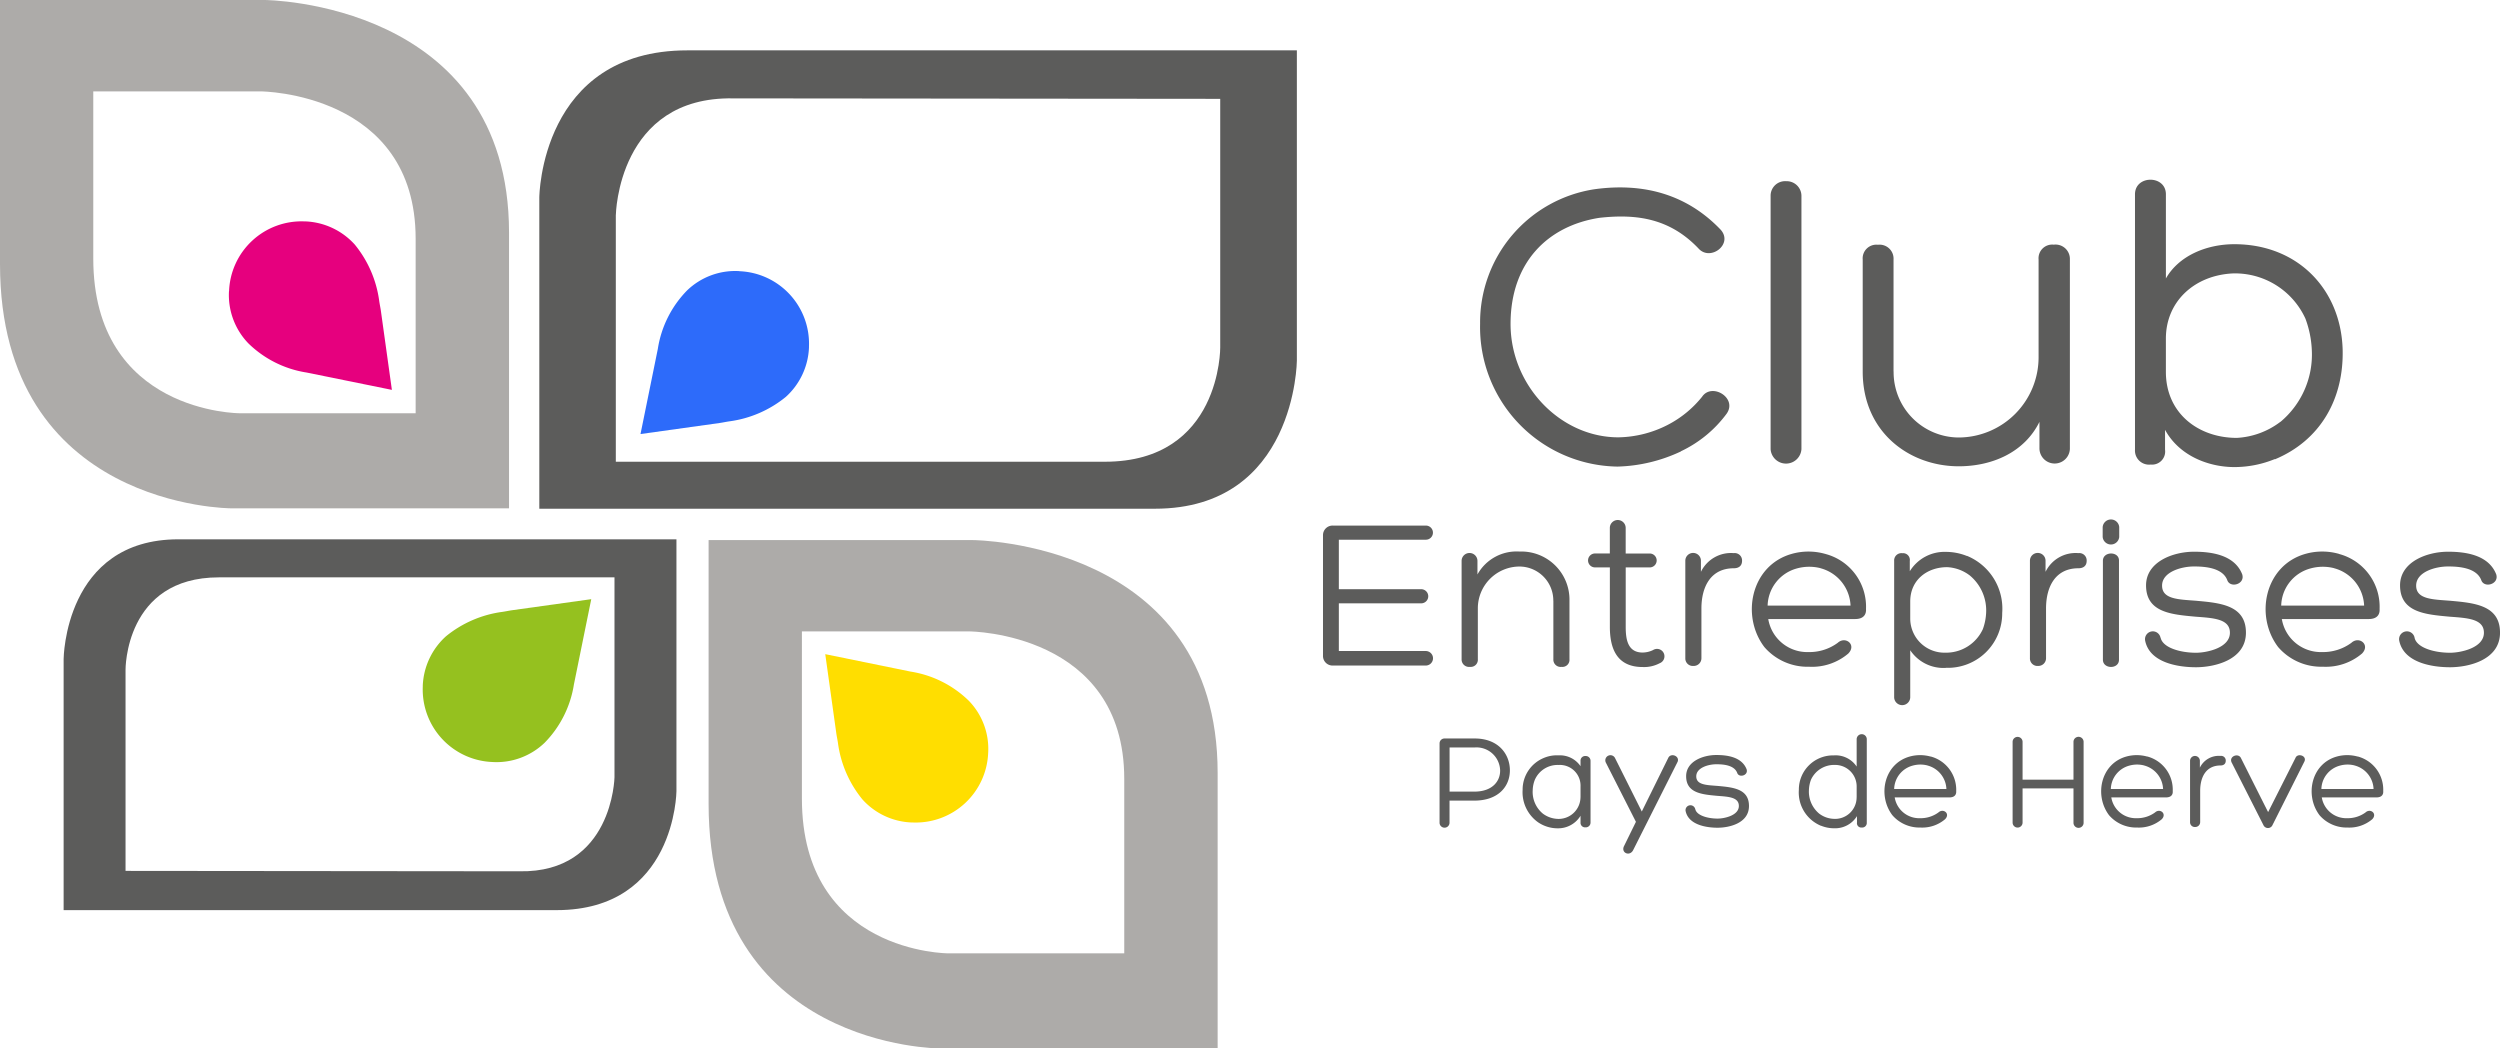
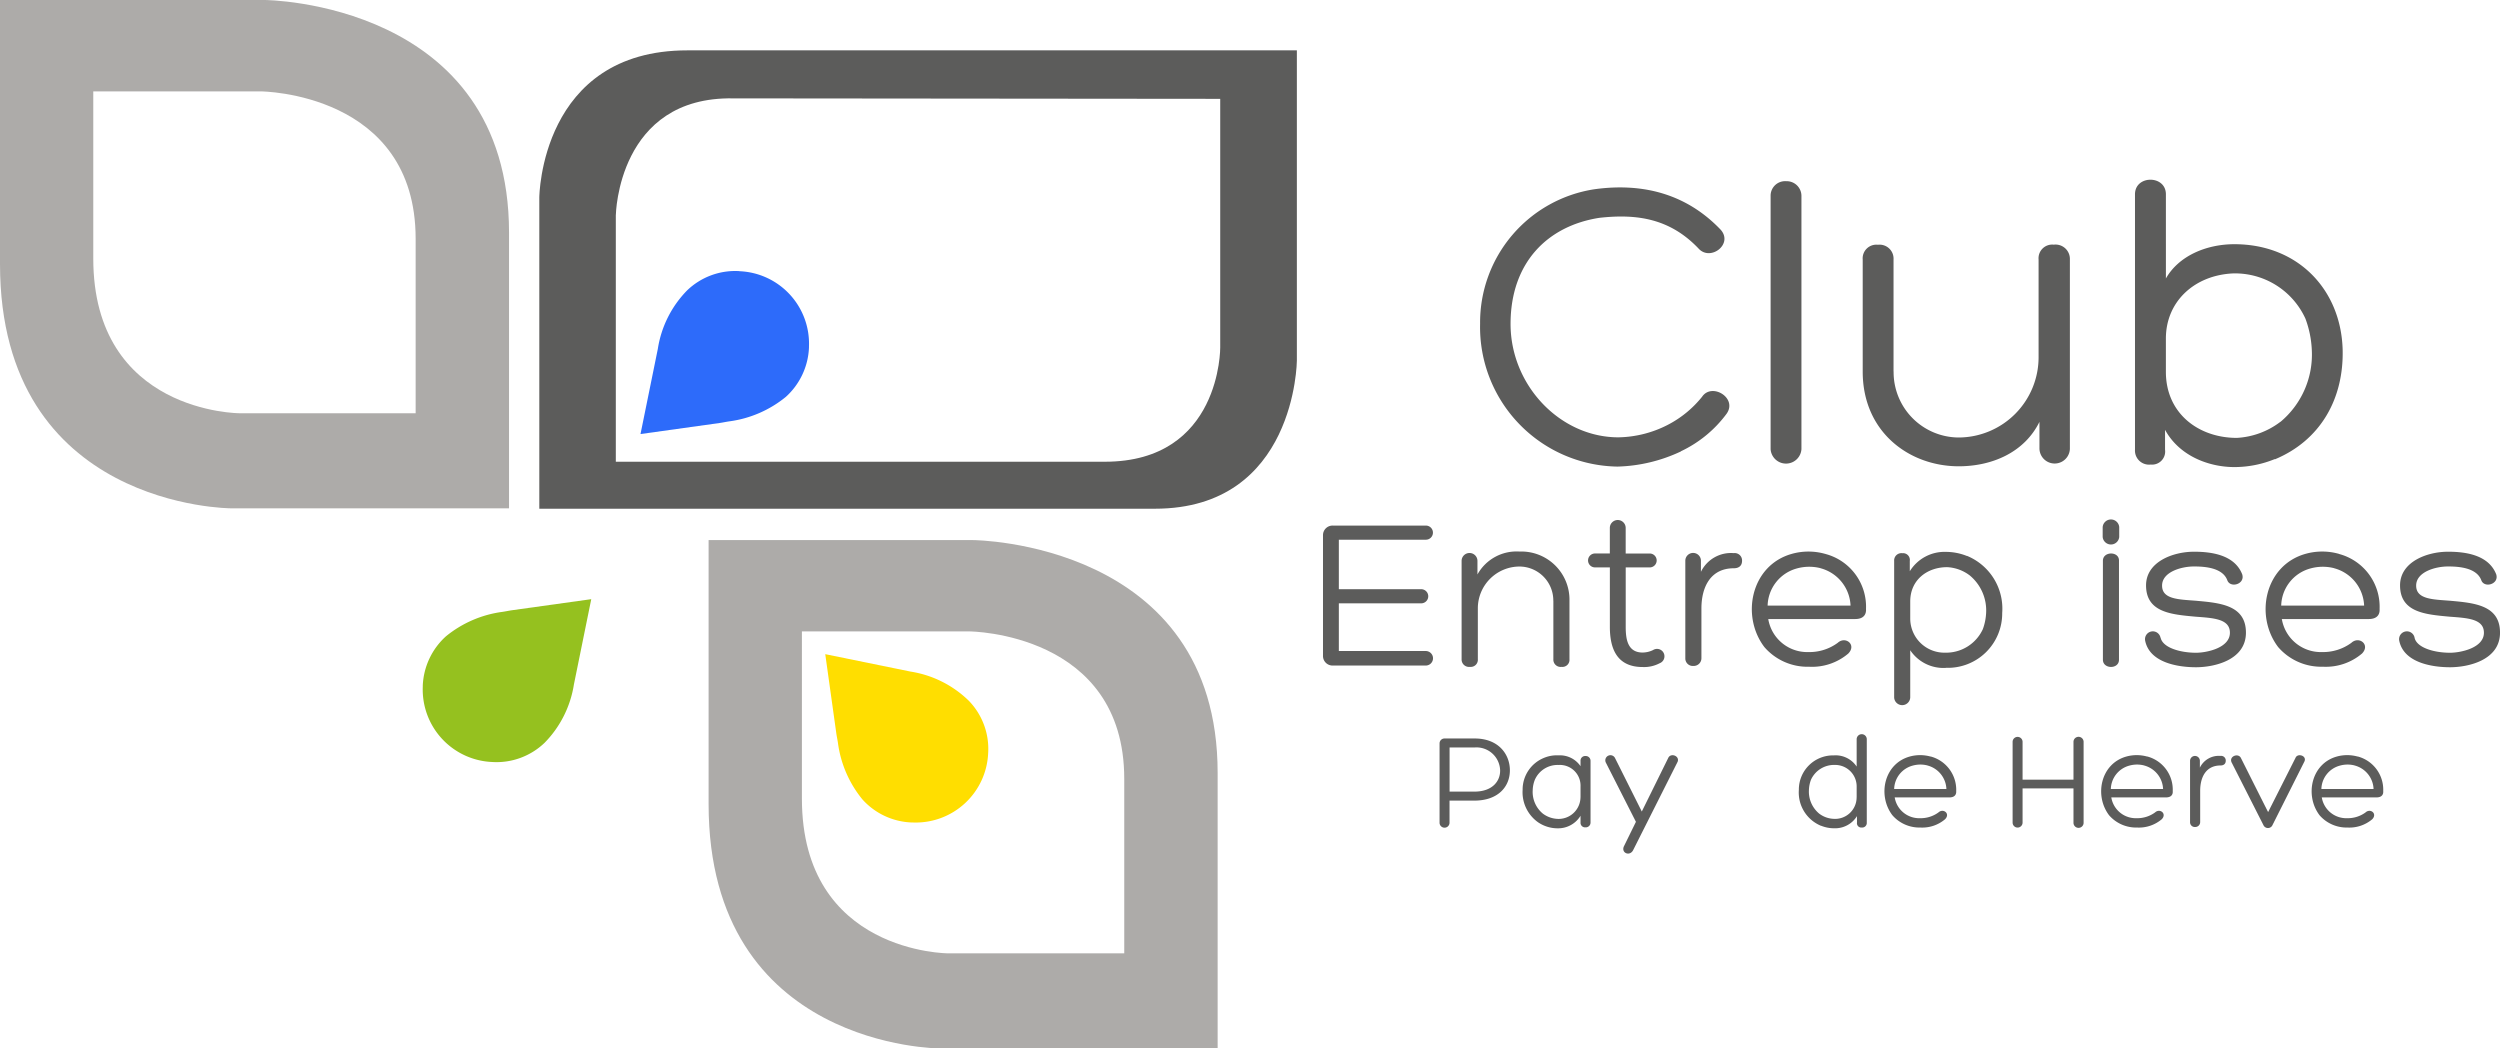
<svg xmlns="http://www.w3.org/2000/svg" width="305.546" height="128.138" viewBox="0 0 305.546 128.138">
  <g id="Club_NewLogo-modifie" transform="translate(0 0)">
    <g id="Groupe_4" data-name="Groupe 4" transform="translate(161.694 21.965)">
      <g id="Groupe_1" data-name="Groupe 1" transform="translate(19.204)">
        <path id="Tracé_1" data-name="Tracé 1" d="M213.234,56.152a19.311,19.311,0,0,1-7.756,1.86,17.051,17.051,0,0,1-16.8-17.469,16.469,16.469,0,0,1,14.007-16.433c6.05-.825,11.313.671,15.4,4.957,1.553,1.755-1.237,3.873-2.685,2.32-3.519-3.72-7.593-4.286-12.147-3.778C196.9,28.6,192.4,33.094,192.4,40.582s6.05,13.854,13.183,13.854a13.642,13.642,0,0,0,5.992-1.505,13.054,13.054,0,0,0,4.238-3.461c1.189-1.755,4.343.153,3,2.071a14.76,14.76,0,0,1-5.58,4.592Z" transform="translate(-188.68 -22.951)" fill="#5c5c5b" />
        <path id="Tracé_2" data-name="Tracé 2" d="M229.478,55.861a1.889,1.889,0,0,1-3.768,0V24.855a1.772,1.772,0,0,1,1.908-1.755,1.8,1.8,0,0,1,1.86,1.755Z" transform="translate(-190.207 -22.918)" fill="#5c5c5b" />
        <path id="Tracé_3" data-name="Tracé 3" d="M241.227,46.693a7.987,7.987,0,0,0,8.006,8.063,9.808,9.808,0,0,0,9.712-9.77V33a1.673,1.673,0,0,1,1.86-1.812A1.756,1.756,0,0,1,262.771,33V56.156a1.861,1.861,0,0,1-3.72-.048v-3.26c-1.86,3.768-5.839,5.427-9.866,5.427-5.992,0-11.735-4.132-11.735-11.572V33.012a1.673,1.673,0,0,1,1.86-1.812,1.71,1.71,0,0,1,1.908,1.812V46.7Z" transform="translate(-190.691 -23.251)" fill="#5c5c5b" />
        <path id="Tracé_4" data-name="Tracé 4" d="M289.226,57.1l.048-.058a13.067,13.067,0,0,1-4.966.988c-3.106,0-6.721-1.342-8.475-4.554V55.91a1.6,1.6,0,0,1-1.755,1.812,1.718,1.718,0,0,1-1.918-1.812V24.693c0-2.378,3.778-2.378,3.778,0V34.981c1.553-2.742,4.909-4.19,8.37-4.19,7.756,0,13.02,5.532,13.231,12.867.153,5.992-2.685,11.112-8.322,13.442Zm.719-4.6a10.719,10.719,0,0,0,3.825-8.782,12.5,12.5,0,0,0-.777-3.825,9.459,9.459,0,0,0-8.84-5.532c-4.7.211-8.217,3.413-8.217,7.958V46.4c0,5.062,3.979,8.063,8.677,8.063a9.669,9.669,0,0,0,5.321-1.965Z" transform="translate(-192.123 -22.91)" fill="#5c5c5b" />
      </g>
      <g id="Groupe_2" data-name="Groupe 2" transform="translate(0 41.526)">
        <path id="Tracé_5" data-name="Tracé 5" d="M170.587,82.331H181.21a.887.887,0,1,1,0,1.774H169.887a1.169,1.169,0,0,1-1.237-1.179V68.16A1.171,1.171,0,0,1,169.887,67h11.352a.863.863,0,0,1-.029,1.726H170.587v6.05h10.105a.864.864,0,0,1,0,1.726H170.587V82.34Z" transform="translate(-168.65 -66.255)" fill="#5c5c5b" />
        <path id="Tracé_6" data-name="Tracé 6" d="M197.528,76.331a4.152,4.152,0,0,0-4.171-4.19,5.108,5.108,0,0,0-5.053,5.081v6.242a.871.871,0,0,1-.968.94.908.908,0,0,1-1.016-.94V71.413a.969.969,0,0,1,1.937.029V73.11a5.46,5.46,0,0,1,5.139-2.8,5.884,5.884,0,0,1,6.107,6.021v7.133a.866.866,0,0,1-.968.94.888.888,0,0,1-1-.94V76.331Z" transform="translate(-169.379 -66.391)" fill="#5c5c5b" />
        <path id="Tracé_7" data-name="Tracé 7" d="M209.975,70.384a.85.85,0,1,1,0,1.7h-2.934v7.258c0,1.534.24,3.145,2.071,3.145a3,3,0,0,0,1.266-.3.906.906,0,1,1,.805,1.611,4.044,4.044,0,0,1-2.071.46c-3.231,0-4.008-2.368-4.008-4.918V72.081h-1.774a.851.851,0,1,1,0-1.7H205.1V67.259a.968.968,0,0,1,1.937,0v3.126h2.934Z" transform="translate(-170.043 -66.226)" fill="#5c5c5b" />
        <path id="Tracé_8" data-name="Tracé 8" d="M216.748,72.792a4.082,4.082,0,0,1,4.008-2.282.9.9,0,0,1,1.016.94c0,.614-.4.911-1.016.911-2.771,0-3.95,2.205-3.95,4.918v6.079a.941.941,0,0,1-.968.94.917.917,0,0,1-1-.94V71.44a.954.954,0,0,1,1.908,0v1.342Z" transform="translate(-170.555 -66.399)" fill="#5c5c5b" />
        <path id="Tracé_9" data-name="Tracé 9" d="M232.294,70.6a6.664,6.664,0,0,1,4.976,6.75v-.029c.048.594-.221,1.237-1.323,1.237H225.324a4.83,4.83,0,0,0,4.918,4.036,5.834,5.834,0,0,0,3.576-1.131c.94-.863,2.339.24,1.285,1.314a6.831,6.831,0,0,1-4.784,1.611,6.97,6.97,0,0,1-5.465-2.4c-2.905-3.816-1.639-10.009,3.365-11.4a7.494,7.494,0,0,1,4.036,0h.029Zm-7.047,6.318h10.134a4.935,4.935,0,0,0-3.682-4.573h.029a5.634,5.634,0,0,0-2.905.029A4.841,4.841,0,0,0,225.247,76.916Z" transform="translate(-170.905 -66.391)" fill="#5c5c5b" />
        <path id="Tracé_10" data-name="Tracé 10" d="M247.778,84.53a4.883,4.883,0,0,1-4.353-2.157v5.781a.984.984,0,0,1-1.965,0v-16.7a.888.888,0,0,1,1-.94.828.828,0,0,1,.911.94v1.266a4.984,4.984,0,0,1,4.41-2.368,6.91,6.91,0,0,1,2.589.508l-.029-.029a6.973,6.973,0,0,1,4.324,6.989,6.644,6.644,0,0,1-6.884,6.7Zm-4.353-8.121v2.119A4.174,4.174,0,0,0,247.7,82.67a4.943,4.943,0,0,0,4.6-2.876,6.69,6.69,0,0,0,.4-1.985,5.545,5.545,0,0,0-1.994-4.573,4.959,4.959,0,0,0-2.771-1.016C245.5,72.22,243.425,73.773,243.425,76.409Z" transform="translate(-171.653 -66.393)" fill="#5c5c5b" />
-         <path id="Tracé_11" data-name="Tracé 11" d="M260.678,72.792a4.082,4.082,0,0,1,4.008-2.282.9.9,0,0,1,1.016.94c0,.614-.4.911-1.016.911-2.771,0-3.95,2.205-3.95,4.918v6.079a.941.941,0,0,1-.968.94.917.917,0,0,1-1-.94V71.44a.954.954,0,0,1,1.908,0v1.342Z" transform="translate(-172.367 -66.399)" fill="#5c5c5b" />
        <path id="Tracé_12" data-name="Tracé 12" d="M270.063,68.358a1.016,1.016,0,0,1-2.023,0V67.15a1.015,1.015,0,0,1,2.023,0Zm-1.994,2.905c0-1.16,1.965-1.189,1.965-.029V83.363c0,1.189-1.965,1.16-1.965,0Z" transform="translate(-172.749 -66.222)" fill="#5c5c5b" />
        <path id="Tracé_13" data-name="Tracé 13" d="M275.347,80.848c.268,1.208,2.368,1.831,4.324,1.831,1.313,0,4.142-.594,4.142-2.445,0-1.716-2.042-1.8-4.228-1.965-2.905-.268-6.021-.508-6.021-3.825,0-2.876,3.279-4.113,5.868-4.113,2.071,0,4.947.355,5.887,2.771.374,1.208-1.477,1.726-1.831.7-.594-1.553-2.848-1.668-4.065-1.668-1.563,0-3.9.671-3.9,2.339s1.994,1.687,4.142,1.85c2.963.268,6.107.537,6.107,3.9s-3.873,4.228-6.107,4.228-5.676-.566-6.213-3.26a.955.955,0,0,1,1.879-.345Z" transform="translate(-172.971 -66.392)" fill="#5c5c5b" />
        <path id="Tracé_14" data-name="Tracé 14" d="M297.765,70.6a6.674,6.674,0,0,1,4.976,6.75v-.029c.048.594-.22,1.237-1.323,1.237H290.794a4.833,4.833,0,0,0,4.928,4.036A5.834,5.834,0,0,0,299.3,81.46c.94-.863,2.339.24,1.294,1.314a6.831,6.831,0,0,1-4.784,1.611,6.957,6.957,0,0,1-5.465-2.4c-2.9-3.816-1.639-10.009,3.365-11.4a7.494,7.494,0,0,1,4.036,0h.029Zm-7.047,6.318h10.134a4.935,4.935,0,0,0-3.682-4.573h.029a5.634,5.634,0,0,0-2.905.029A4.829,4.829,0,0,0,290.718,76.916Z" transform="translate(-173.606 -66.391)" fill="#5c5c5b" />
        <path id="Tracé_15" data-name="Tracé 15" d="M307.718,80.848c.268,1.208,2.368,1.831,4.334,1.831,1.313,0,4.142-.594,4.142-2.445,0-1.716-2.042-1.8-4.219-1.965-2.9-.268-6.031-.508-6.031-3.825,0-2.876,3.289-4.113,5.868-4.113,2.071,0,4.947.355,5.887,2.771.374,1.208-1.477,1.726-1.831.7-.594-1.553-2.848-1.668-4.056-1.668-1.563,0-3.9.671-3.9,2.339s1.994,1.687,4.142,1.85c2.963.268,6.107.537,6.107,3.9s-3.873,4.228-6.107,4.228-5.676-.566-6.213-3.26a.955.955,0,0,1,1.879-.345Z" transform="translate(-174.307 -66.392)" fill="#5c5c5b" />
      </g>
      <g id="Groupe_3" data-name="Groupe 3" transform="translate(14.247 67.777)">
        <path id="Tracé_16" data-name="Tracé 16" d="M184.728,101.733v2.723a.61.61,0,0,1-1.218.019V94.734a.6.6,0,0,1,.623-.594h3.672c2.924,0,4.3,1.946,4.3,3.893s-1.39,3.7-4.353,3.7h-3.03Zm0-1.1h3.03c2.253,0,3.183-1.323,3.154-2.608a2.891,2.891,0,0,0-3.078-2.79h-3.1v5.4Z" transform="translate(-183.51 -93.625)" fill="#5c5c5b" />
        <path id="Tracé_17" data-name="Tracé 17" d="M196.689,96.606a4.066,4.066,0,0,1,1.812-.316,3.041,3.041,0,0,1,2.675,1.323v-.642a.564.564,0,0,1,.6-.6.584.584,0,0,1,.623.6v7.517a.584.584,0,0,1-.623.6.554.554,0,0,1-.6-.6v-.815a3.194,3.194,0,0,1-2.742,1.534,4.262,4.262,0,0,1-2.435-.729,4.5,4.5,0,0,1-1.9-3.979,4.175,4.175,0,0,1,2.608-3.9h-.019Zm4.487,4.8v-1.333a2.526,2.526,0,0,0-2.685-2.608,3.03,3.03,0,0,0-2.9,1.812,3.705,3.705,0,0,0-.259,1.256,3.44,3.44,0,0,0,1.237,2.876,3.237,3.237,0,0,0,1.745.642,2.673,2.673,0,0,0,2.857-2.637Z" transform="translate(-183.947 -93.713)" fill="#5c5c5b" />
        <path id="Tracé_18" data-name="Tracé 18" d="M204.678,97.113a.626.626,0,0,1,1.151-.489l3.269,6.529,3.231-6.548c.307-.662,1.419-.249,1.151.46l-5.436,10.8c-.4.8-1.467.374-1.15-.422l1.486-3.03-3.7-7.287Z" transform="translate(-184.381 -93.712)" fill="#5c5c5b" />
-         <path id="Tracé_19" data-name="Tracé 19" d="M216.058,102.865c.163.757,1.486,1.151,2.723,1.151.825,0,2.6-.374,2.6-1.544,0-1.083-1.285-1.131-2.656-1.237-1.831-.173-3.787-.326-3.787-2.4,0-1.812,2.061-2.589,3.691-2.589,1.3,0,3.106.221,3.7,1.745.24.757-.93,1.083-1.15.441-.374-.988-1.793-1.055-2.55-1.055-.978,0-2.454.422-2.454,1.476s1.256,1.064,2.608,1.17c1.86.173,3.835.336,3.835,2.454s-2.435,2.656-3.835,2.656-3.567-.355-3.912-2.052a.6.6,0,0,1,1.179-.221Z" transform="translate(-184.802 -93.712)" fill="#5c5c5b" />
        <path id="Tracé_20" data-name="Tracé 20" d="M233.634,96.179a3.088,3.088,0,0,1,2.742,1.371V94.185a.619.619,0,0,1,1.237,0v10.22a.562.562,0,0,1-.623.594.526.526,0,0,1-.575-.594v-.8a3.143,3.143,0,0,1-2.78,1.486,4.271,4.271,0,0,1-1.62-.316l.019.019a4.4,4.4,0,0,1-2.723-4.4,4.179,4.179,0,0,1,4.334-4.209Zm2.742,5.11V99.957a2.628,2.628,0,0,0-2.685-2.608,3.1,3.1,0,0,0-2.9,1.812,3.952,3.952,0,0,0-.249,1.256,3.5,3.5,0,0,0,1.246,2.876,3.128,3.128,0,0,0,1.745.642,2.632,2.632,0,0,0,2.838-2.637Z" transform="translate(-185.399 -93.602)" fill="#5c5c5b" />
        <path id="Tracé_21" data-name="Tracé 21" d="M245.857,96.423a4.211,4.211,0,0,1,3.135,4.247v-.019c.029.374-.134.777-.834.777h-6.683a3.032,3.032,0,0,0,3.1,2.541,3.679,3.679,0,0,0,2.253-.709c.594-.537,1.476.153.805.834a4.292,4.292,0,0,1-3.01,1.016,4.372,4.372,0,0,1-3.432-1.505c-1.831-2.406-1.035-6.289,2.119-7.171a4.761,4.761,0,0,1,2.541,0h.019Zm-4.439,3.979h6.376a3.094,3.094,0,0,0-2.32-2.876h.019a3.492,3.492,0,0,0-1.831.019,3.046,3.046,0,0,0-2.253,2.857Z" transform="translate(-185.849 -93.712)" fill="#5c5c5b" />
        <path id="Tracé_22" data-name="Tracé 22" d="M257.778,99.165H264V94.544a.618.618,0,0,1,1.237,0v9.866a.619.619,0,1,1-1.237,0v-4.18h-6.222v4.18a.609.609,0,1,1-1.218,0V94.544a.609.609,0,0,1,1.218,0Z" transform="translate(-186.523 -93.616)" fill="#5c5c5b" />
        <path id="Tracé_23" data-name="Tracé 23" d="M273.468,96.423a4.193,4.193,0,0,1,3.126,4.247v-.019c.038.374-.134.777-.825.777h-6.682a3.032,3.032,0,0,0,3.1,2.541,3.679,3.679,0,0,0,2.253-.709c.594-.537,1.467.153.815.834a4.307,4.307,0,0,1-3.01,1.016,4.372,4.372,0,0,1-3.432-1.505c-1.822-2.406-1.035-6.289,2.109-7.171a4.761,4.761,0,0,1,2.541,0h.019Zm-4.429,3.979h6.376a3.1,3.1,0,0,0-2.32-2.876h.019a3.493,3.493,0,0,0-1.831.019,3.046,3.046,0,0,0-2.253,2.857Z" transform="translate(-186.988 -93.712)" fill="#5c5c5b" />
        <path id="Tracé_24" data-name="Tracé 24" d="M280.378,97.8A2.567,2.567,0,0,1,282.9,96.36a.564.564,0,0,1,.642.594c0,.374-.249.575-.642.575-1.745,0-2.483,1.39-2.483,3.1v3.825a.6.6,0,0,1-.614.594.577.577,0,0,1-.623-.594V96.964a.6.6,0,0,1,1.2,0v.844Z" transform="translate(-187.456 -93.716)" fill="#5c5c5b" />
        <path id="Tracé_25" data-name="Tracé 25" d="M284.448,97.085c-.259-.709.863-1.112,1.17-.46,1.17,2.33,2.128,4.247,3.317,6.6l3.346-6.625c.249-.623,1.4-.278,1.1.422l-3.9,7.766a.607.607,0,0,1-1.122.019l-3.912-7.708Z" transform="translate(-187.671 -93.713)" fill="#5c5c5b" />
        <path id="Tracé_26" data-name="Tracé 26" d="M300.3,96.423a4.193,4.193,0,0,1,3.126,4.247v-.019c.038.374-.134.777-.824.777h-6.683a3.032,3.032,0,0,0,3.1,2.541,3.679,3.679,0,0,0,2.253-.709c.594-.537,1.467.153.815.834a4.307,4.307,0,0,1-3.011,1.016,4.372,4.372,0,0,1-3.432-1.505c-1.822-2.406-1.035-6.289,2.109-7.171a4.761,4.761,0,0,1,2.541,0h.019Zm-4.429,3.979h6.376a3.094,3.094,0,0,0-2.32-2.876h.019a3.456,3.456,0,0,0-1.822.019A3.046,3.046,0,0,0,295.869,100.4Z" transform="translate(-188.095 -93.712)" fill="#5c5c5b" />
      </g>
    </g>
    <g id="Groupe_5" data-name="Groupe 5" transform="translate(0 0)">
-       <path id="Tracé_27" data-name="Tracé 27" d="M22.137,68.75C8.206,68.75,8.11,83.39,8.11,83.39v30.68H68.368c14.535,0,14.64-14.535,14.64-14.535V68.75Zm53.3,29.069s-.2,11.716-11.611,11.505l-48.149-.048V84.7s-.105-11.3,11.409-11.3h48.35V97.829Z" transform="translate(-0.334 -2.836)" fill="#5c5c5b" />
      <path id="Tracé_28" data-name="Tracé 28" d="M143.993,62.44c17.219,0,17.344-18.092,17.344-18.092V6.42h-74.5C68.875,6.42,68.75,24.387,68.75,24.387V62.44h75.234ZM78.107,26.506s.249-14.468,14.343-14.218l59.52.058V42.728s.125,13.969-14.1,13.969H78.1V26.506Z" transform="translate(-2.836 -0.265)" fill="#5c5c5b" />
      <path id="Tracé_29" data-name="Tracé 29" d="M32.348,0H0V32.262C0,62.127,28.264,62.127,28.264,62.127h33.95V28.437C62.214.173,32.348,0,32.348,0ZM50.8,50.507h-21.5s-17.9,0-17.9-18.916V11.17H31.9S50.8,11.285,50.8,29.185V50.517Z" transform="translate(0 0)" fill="#adaba9" />
      <path id="Tracé_30" data-name="Tracé 30" d="M122.678,68.85H90.33v32.262c0,29.865,28.264,29.865,28.264,29.865h33.95V97.287c0-28.264-29.865-28.437-29.865-28.437Zm18.456,50.507h-21.5s-17.9,0-17.9-18.916V80.01h20.489s18.907.115,18.907,18.015v21.332Z" transform="translate(-3.726 -2.84)" fill="#adaba9" />
-       <path id="Tracé_31" data-name="Tracé 31" d="M29.19,36.753a8.494,8.494,0,0,0,2.359,6.366,13.05,13.05,0,0,0,7.133,3.576L49.1,48.814,47.751,39.13c-.058-.393-.144-.786-.2-1.179a13.736,13.736,0,0,0-2.991-6.9,8.6,8.6,0,0,0-6.021-2.828h-.144A8.861,8.861,0,0,0,29.2,36.753Z" transform="translate(-1.204 -1.164)" fill="#e6007e" />
      <path id="Tracé_32" data-name="Tracé 32" d="M62.423,96.284a8.48,8.48,0,0,0,6.366-2.359A13.053,13.053,0,0,0,72.365,86.8L74.484,76.38,64.8,77.732c-.393.058-.786.144-1.179.2a13.774,13.774,0,0,0-6.9,2.991,8.6,8.6,0,0,0-2.828,6.021v.144a8.861,8.861,0,0,0,8.523,9.194Z" transform="translate(-2.222 -3.15)" fill="#95c11f" />
      <path id="Tracé_33" data-name="Tracé 33" d="M93.711,34.56a8.48,8.48,0,0,0-6.366,2.359,13.05,13.05,0,0,0-3.576,7.133L81.65,54.473l9.683-1.352c.393-.058.786-.144,1.179-.2a13.774,13.774,0,0,0,6.9-2.991,8.6,8.6,0,0,0,2.828-6.021v-.144a8.861,8.861,0,0,0-8.523-9.194Z" transform="translate(-3.368 -1.425)" fill="#2d6bfa" />
      <path id="Tracé_34" data-name="Tracé 34" d="M125.113,95.451a8.445,8.445,0,0,0-2.359-6.357,13.084,13.084,0,0,0-7.133-3.576L105.2,83.39l1.352,9.683c.058.393.144.786.2,1.17a13.736,13.736,0,0,0,2.991,6.9,8.515,8.515,0,0,0,6.031,2.819h.144a8.861,8.861,0,0,0,9.194-8.523Z" transform="translate(-4.339 -3.439)" fill="#ffde00" />
    </g>
  </g>
</svg>